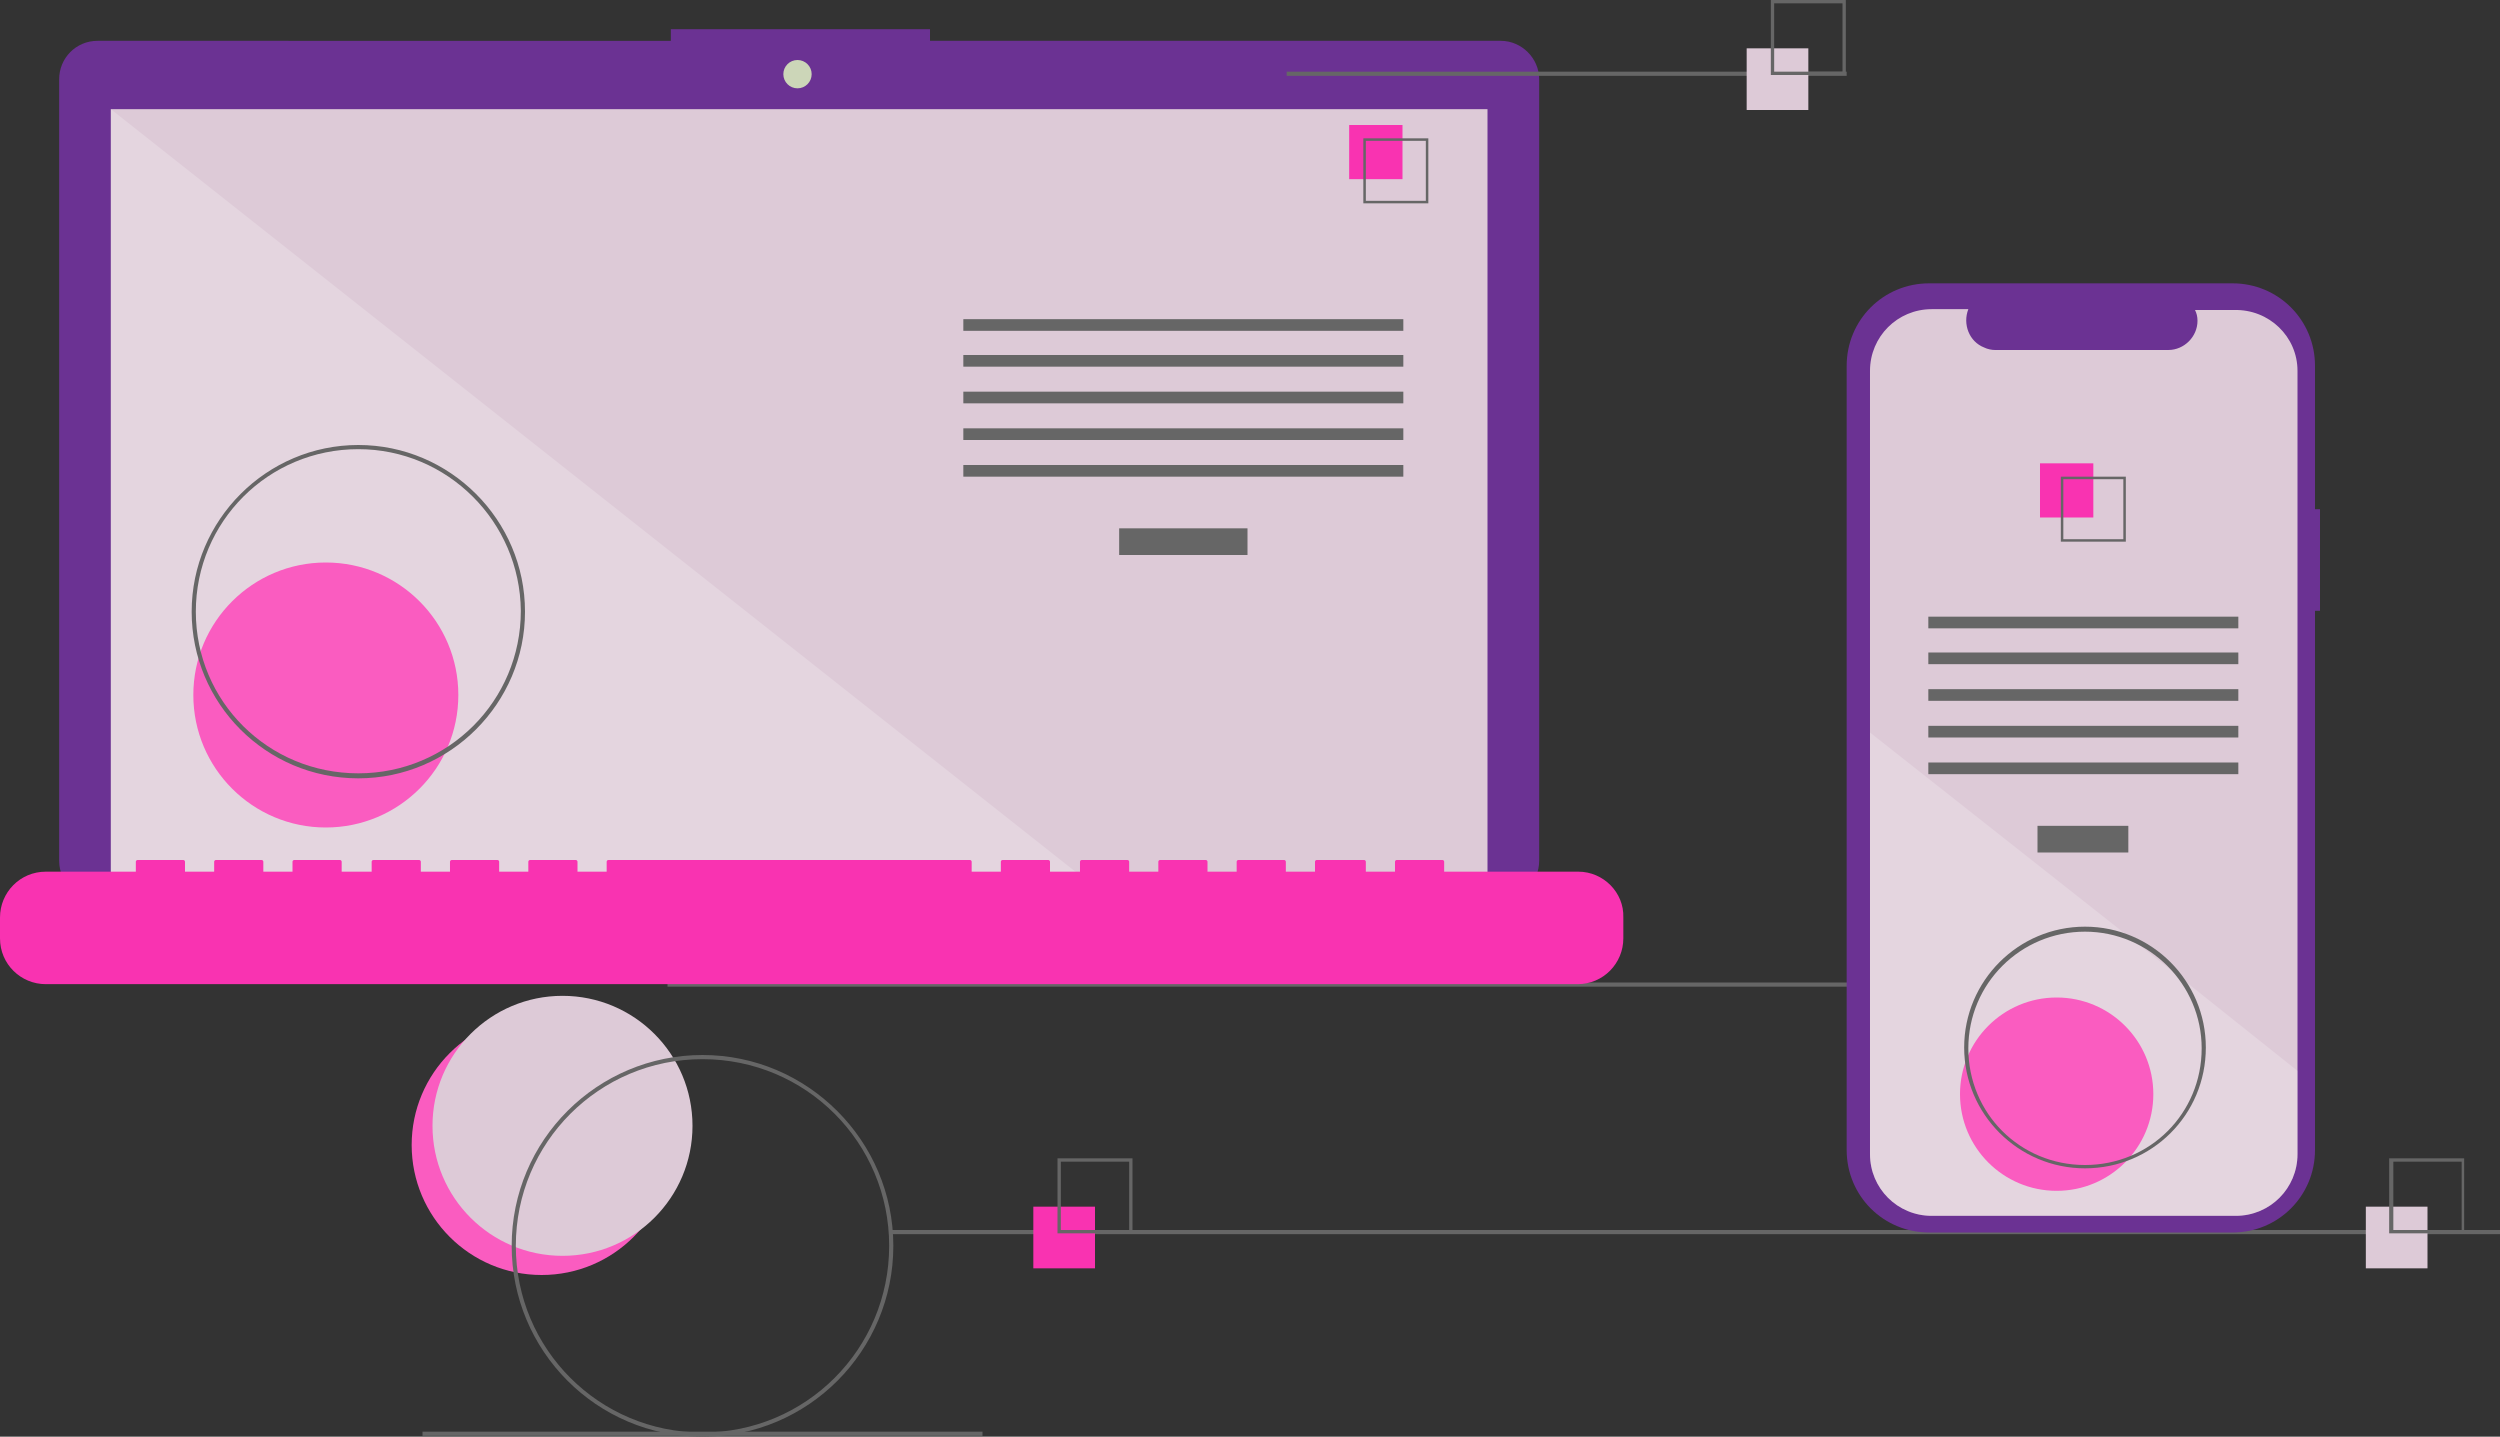
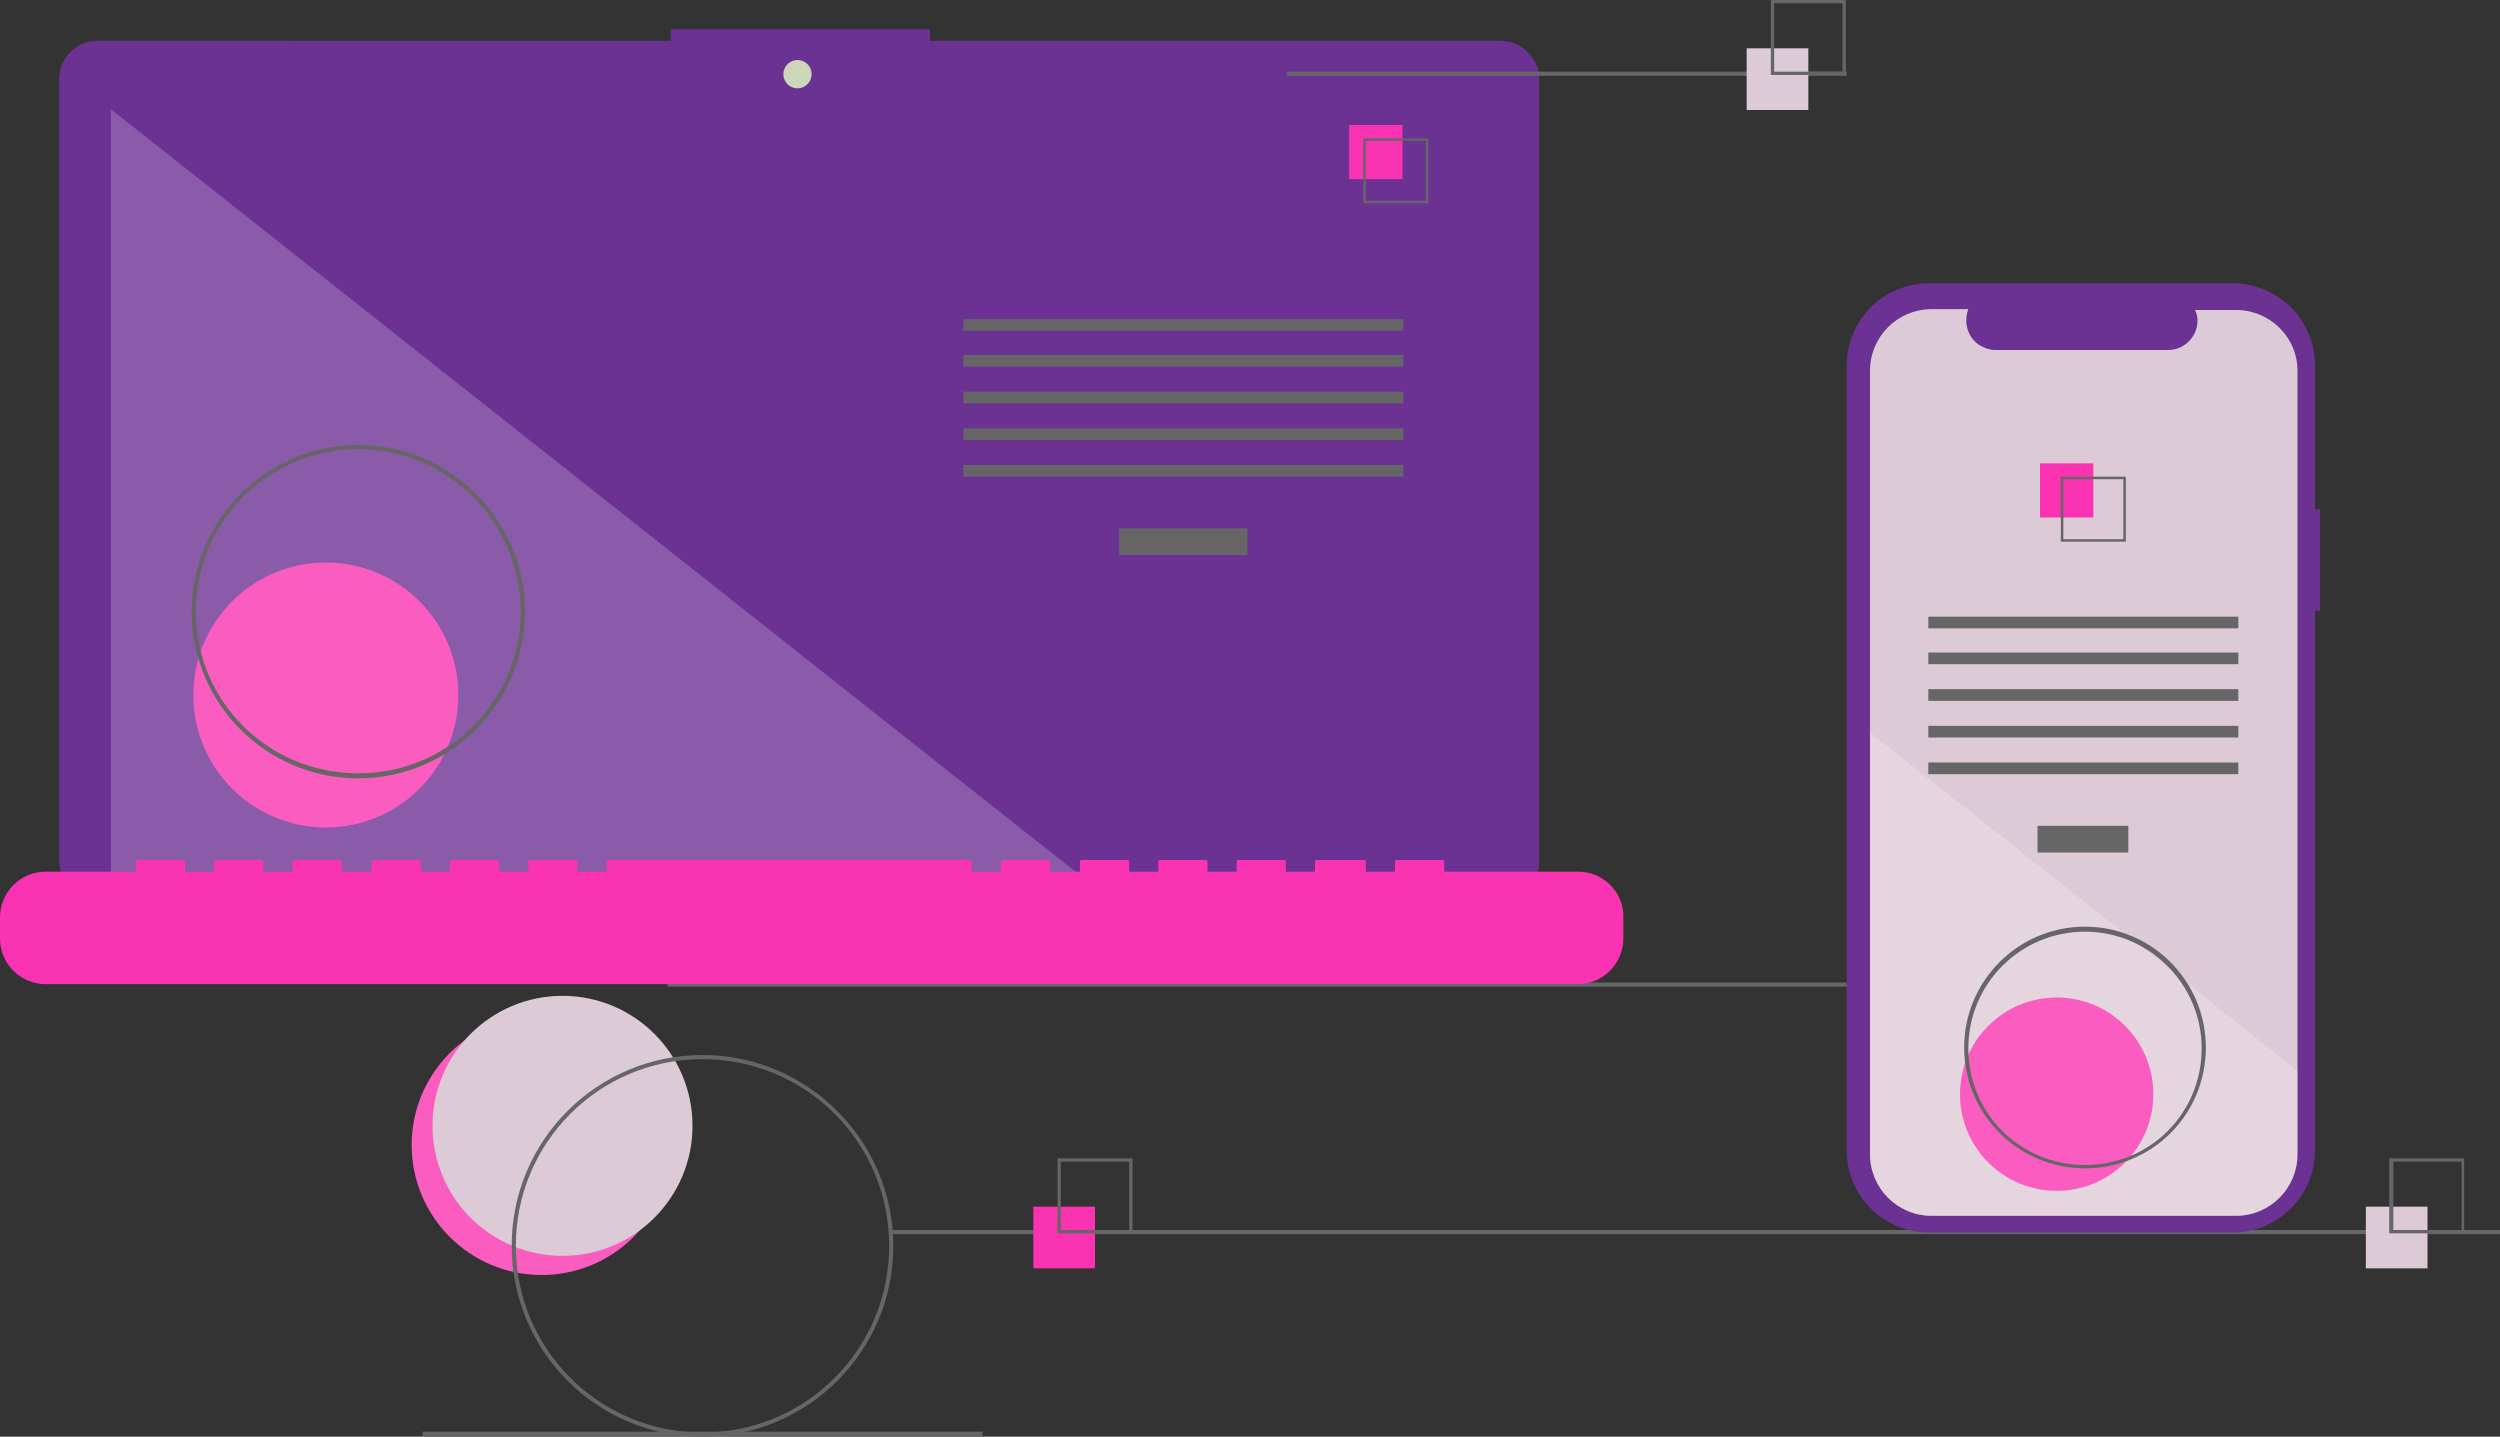
<svg xmlns="http://www.w3.org/2000/svg" version="1.1" id="b6117b06-2b45-45bc-b789-4a82ab6612dd" x="0px" y="0px" viewBox="0 0 300 172.4" style="enable-background:new 0 0 300 172.4;" xml:space="preserve">
  <rect x="0" y="0" width="300" height="172.4" fill="#333333" stroke="none" />
  <style type="text/css">
	.st0{fill:#fa5cc0;}
	.st1{fill:#DDCAD7;}
	.st2{fill:#666666;}
	.st3{fill:#6b3293;}
	.st4{fill:#CCD6B8;}
	.st5{opacity:0.2;fill:#FFFFFF;enable-background:new    ;}
	.st6{fill:#F933B1;}
</style>
  <title>progressive_app</title>
  <circle class="st0" cx="65" cy="137.4" r="15.6" />
  <circle class="st1" cx="67.5" cy="135.1" r="15.6" />
  <rect x="80.1" y="117.9" class="st2" width="193" height="0.5" />
  <path class="st3" d="M180.1,4.9h-68.5V3.5H80.5v1.4H11.7C9.1,4.9,7.1,7,7.1,9.5l0,0v93.8c0,2.6,2.1,4.6,4.6,4.6h168.4  c2.6,0,4.6-2.1,4.6-4.6V9.5C184.7,7,182.6,4.9,180.1,4.9L180.1,4.9z" />
-   <rect x="13.3" y="13.1" class="st1" width="165.2" height="93.2" />
  <circle class="st4" cx="95.7" cy="8.9" r="1.7" />
  <polygon class="st5" points="131.2,106.3 13.3,106.3 13.3,13.1 " />
  <circle class="st0" cx="39.1" cy="83.4" r="15.9" />
  <rect x="134.3" y="63.4" class="st2" width="15.4" height="3.2" />
  <rect x="115.6" y="38.3" class="st2" width="52.8" height="1.4" />
  <rect x="115.6" y="42.6" class="st2" width="52.8" height="1.4" />
  <rect x="115.6" y="47" class="st2" width="52.8" height="1.4" />
  <rect x="115.6" y="51.4" class="st2" width="52.8" height="1.4" />
  <rect x="115.6" y="55.8" class="st2" width="52.8" height="1.4" />
  <rect x="161.9" y="15" class="st6" width="6.4" height="6.5" />
  <path class="st2" d="M171.4,24.4h-7.8v-7.8h7.8V24.4z M163.9,24.1h7.2v-7.2h-7.2V24.1z" />
  <path class="st6" d="M189.4,104.6h-16.1v-1.2c0-0.1-0.1-0.2-0.2-0.2l0,0h-5.5c-0.1,0-0.2,0.1-0.2,0.2l0,0v1.2h-3.5v-1.2  c0-0.1-0.1-0.2-0.2-0.2l0,0H158c-0.1,0-0.2,0.1-0.2,0.2l0,0v1.2h-3.5v-1.2c0-0.1-0.1-0.2-0.2-0.2l0,0h-5.5c-0.1,0-0.2,0.1-0.2,0.2  l0,0v1.2h-3.5v-1.2c0-0.1-0.1-0.2-0.2-0.2l0,0h-5.5c-0.1,0-0.2,0.1-0.2,0.2l0,0v1.2h-3.5v-1.2c0-0.1-0.1-0.2-0.2-0.2l0,0h-5.5  c-0.1,0-0.2,0.1-0.2,0.2l0,0v1.2H126v-1.2c0-0.1-0.1-0.2-0.2-0.2l0,0h-5.5c-0.1,0-0.2,0.1-0.2,0.2l0,0v1.2h-3.5v-1.2  c0-0.1-0.1-0.2-0.2-0.2l0,0H73c-0.1,0-0.2,0.1-0.2,0.2l0,0v1.2h-3.5v-1.2c0-0.1-0.1-0.2-0.2-0.2l0,0h-5.5c-0.1,0-0.2,0.1-0.2,0.2  l0,0v1.2h-3.5v-1.2c0-0.1-0.1-0.2-0.2-0.2l0,0h-5.5c-0.1,0-0.2,0.1-0.2,0.2l0,0v1.2h-3.5v-1.2c0-0.1-0.1-0.2-0.2-0.2l0,0h-5.5  c-0.1,0-0.2,0.1-0.2,0.2l0,0v1.2H41v-1.2c0-0.1-0.1-0.2-0.2-0.2l0,0h-5.5c-0.1,0-0.2,0.1-0.2,0.2l0,0v1.2h-3.5v-1.2  c0-0.1-0.1-0.2-0.2-0.2l0,0h-5.5c-0.1,0-0.2,0.1-0.2,0.2l0,0v1.2h-3.5v-1.2c0-0.1-0.1-0.2-0.2-0.2l0,0h-5.5c-0.1,0-0.2,0.1-0.2,0.2  l0,0v1.2H5.5c-3.1,0-5.5,2.5-5.5,5.5v2.5c0,3.1,2.5,5.5,5.5,5.5h183.8c3.1,0,5.5-2.5,5.5-5.5v-2.5  C194.9,107.1,192.4,104.6,189.4,104.6z" />
  <path class="st2" d="M43,93.4c-11.1,0-20-9-20-20s9-20,20-20s20,9,20,20C63,84.4,54,93.4,43,93.4z M43,53.9  c-10.8,0-19.5,8.7-19.5,19.5S32.2,92.8,43,92.8s19.5-8.7,19.5-19.5C62.4,62.6,53.7,53.9,43,53.9z" />
  <rect x="154.4" y="8.6" class="st2" width="67.2" height="0.5" />
  <rect x="107" y="147.6" class="st2" width="193" height="0.5" />
  <rect x="50.7" y="171.8" class="st2" width="67.2" height="0.5" />
  <rect x="124" y="144.8" class="st6" width="7.4" height="7.4" />
  <path class="st2" d="M135.9,148h-9v-9h9V148z M127.3,147.6h8.2v-8.2h-8.2C127.3,139.4,127.3,147.6,127.3,147.6z" />
  <rect x="209.6" y="5.8" class="st1" width="7.4" height="7.4" />
  <path class="st2" d="M221.5,9h-9V0h9V9z M212.9,8.6h8.2V0.4h-8.2V8.6z" />
  <rect x="283.9" y="144.8" class="st1" width="7.4" height="7.4" />
  <path class="st2" d="M295.7,148h-9v-9h9V148z M287.2,147.6h8.2v-8.2h-8.2V147.6z" />
  <path class="st3" d="M278.4,61.1h-0.6V43.9c0-5.5-4.4-9.9-9.9-9.9l0,0h-36.4c-5.5,0-9.9,4.4-9.9,9.9l0,0v94.1c0,5.5,4.4,9.9,9.9,9.9  l0,0h36.4c5.5,0,9.9-4.4,9.9-9.9l0,0V73.3h0.6V61.1z" />
  <path class="st1" d="M275.7,44.5v94c0,4.1-3.3,7.4-7.4,7.4h-36.5c-4.1,0-7.4-3.3-7.4-7.4v-94c0-4.1,3.3-7.4,7.4-7.4h4.4  c-0.7,1.8,0.1,3.9,1.9,4.6c0.4,0.2,0.9,0.3,1.3,0.3h20.8c1.9,0,3.5-1.6,3.5-3.5c0-0.5-0.1-0.9-0.3-1.3h4.7  C272.3,37.1,275.7,40.4,275.7,44.5z" />
  <rect x="244.5" y="99.1" class="st2" width="10.9" height="3.2" />
  <rect x="231.4" y="74" class="st2" width="37.2" height="1.4" />
  <rect x="231.4" y="78.3" class="st2" width="37.2" height="1.4" />
  <rect x="231.4" y="82.7" class="st2" width="37.2" height="1.4" />
  <rect x="231.4" y="87.1" class="st2" width="37.2" height="1.4" />
  <rect x="231.4" y="91.5" class="st2" width="37.2" height="1.4" />
  <rect x="244.8" y="55.6" class="st6" width="6.4" height="6.5" />
  <path class="st2" d="M247.3,57.2v7.8h7.8v-7.8C255.1,57.2,247.3,57.2,247.3,57.2z M254.8,64.7h-7.2v-7.2h7.2V64.7z" />
  <path class="st5" d="M275.7,128.5v10c0,4.1-3.3,7.4-7.4,7.4h-36.5c-4.1,0-7.4-3.3-7.4-7.4V87.9l30.8,24.3l0.5,0.4l5.7,4.5l0.5,0.4  L275.7,128.5z" />
  <circle class="st0" cx="246.8" cy="131.3" r="11.6" />
  <path class="st2" d="M84.3,172.4c-12.7,0-22.9-10.3-22.9-22.9c0-12.7,10.3-22.9,22.9-22.9s22.9,10.3,22.9,22.9  C107.2,162.1,97,172.4,84.3,172.4z M84.3,127.1c-12.4,0-22.4,10-22.4,22.4s10,22.4,22.4,22.4s22.4-10,22.4-22.4  C106.7,137.1,96.7,127.1,84.3,127.1z" />
  <path class="st2" d="M250.2,140.2c-8,0-14.5-6.5-14.5-14.5s6.5-14.5,14.5-14.5c8,0,14.5,6.5,14.5,14.5  C264.7,133.8,258.2,140.2,250.2,140.2z M250.2,111.8c-7.7,0-14,6.2-14,14s6.2,14,14,14s14-6.2,14-14l0,0  C264.2,118.1,257.9,111.8,250.2,111.8z" />
</svg>